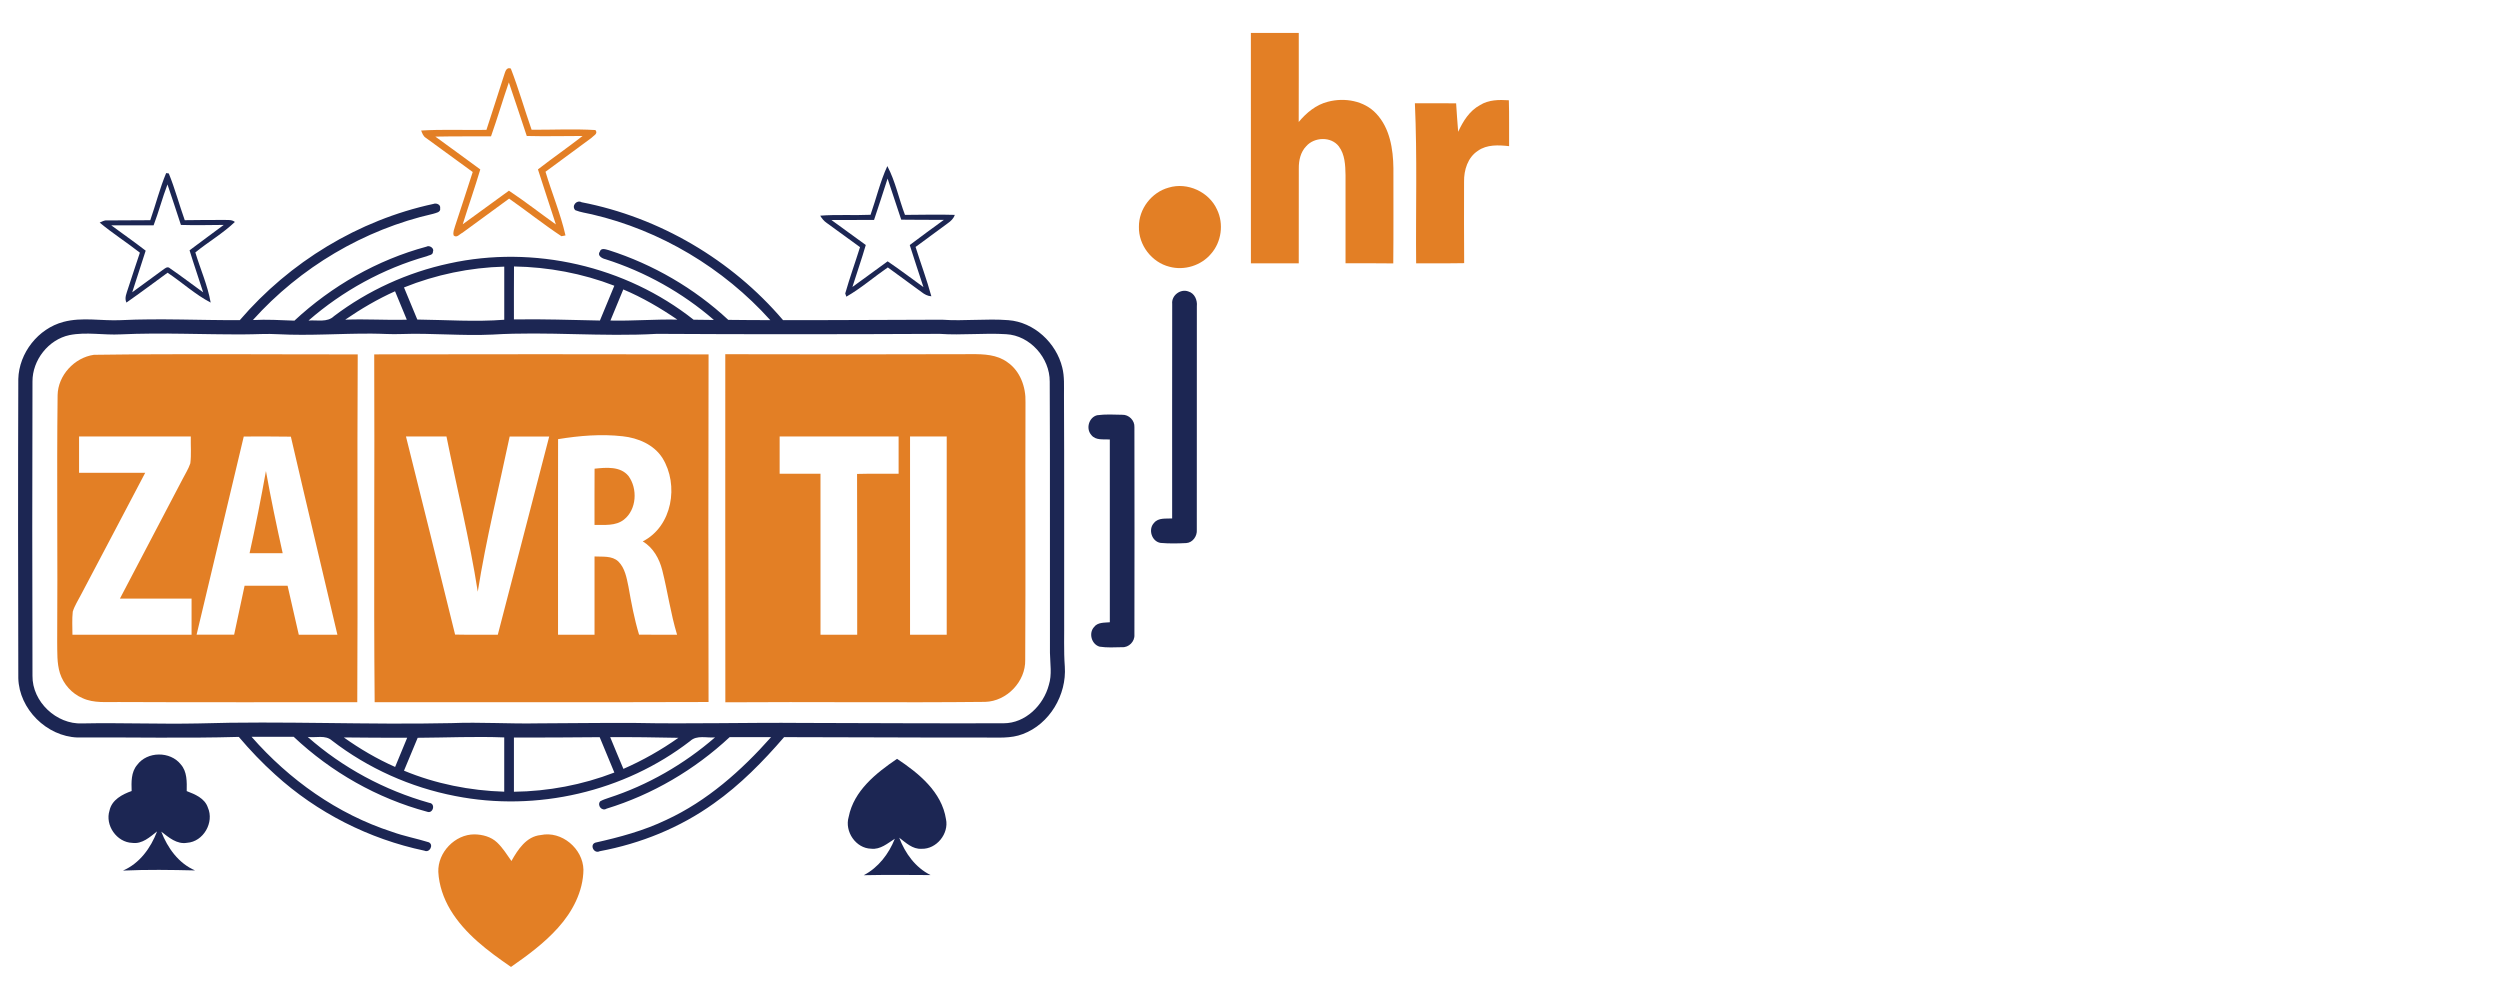
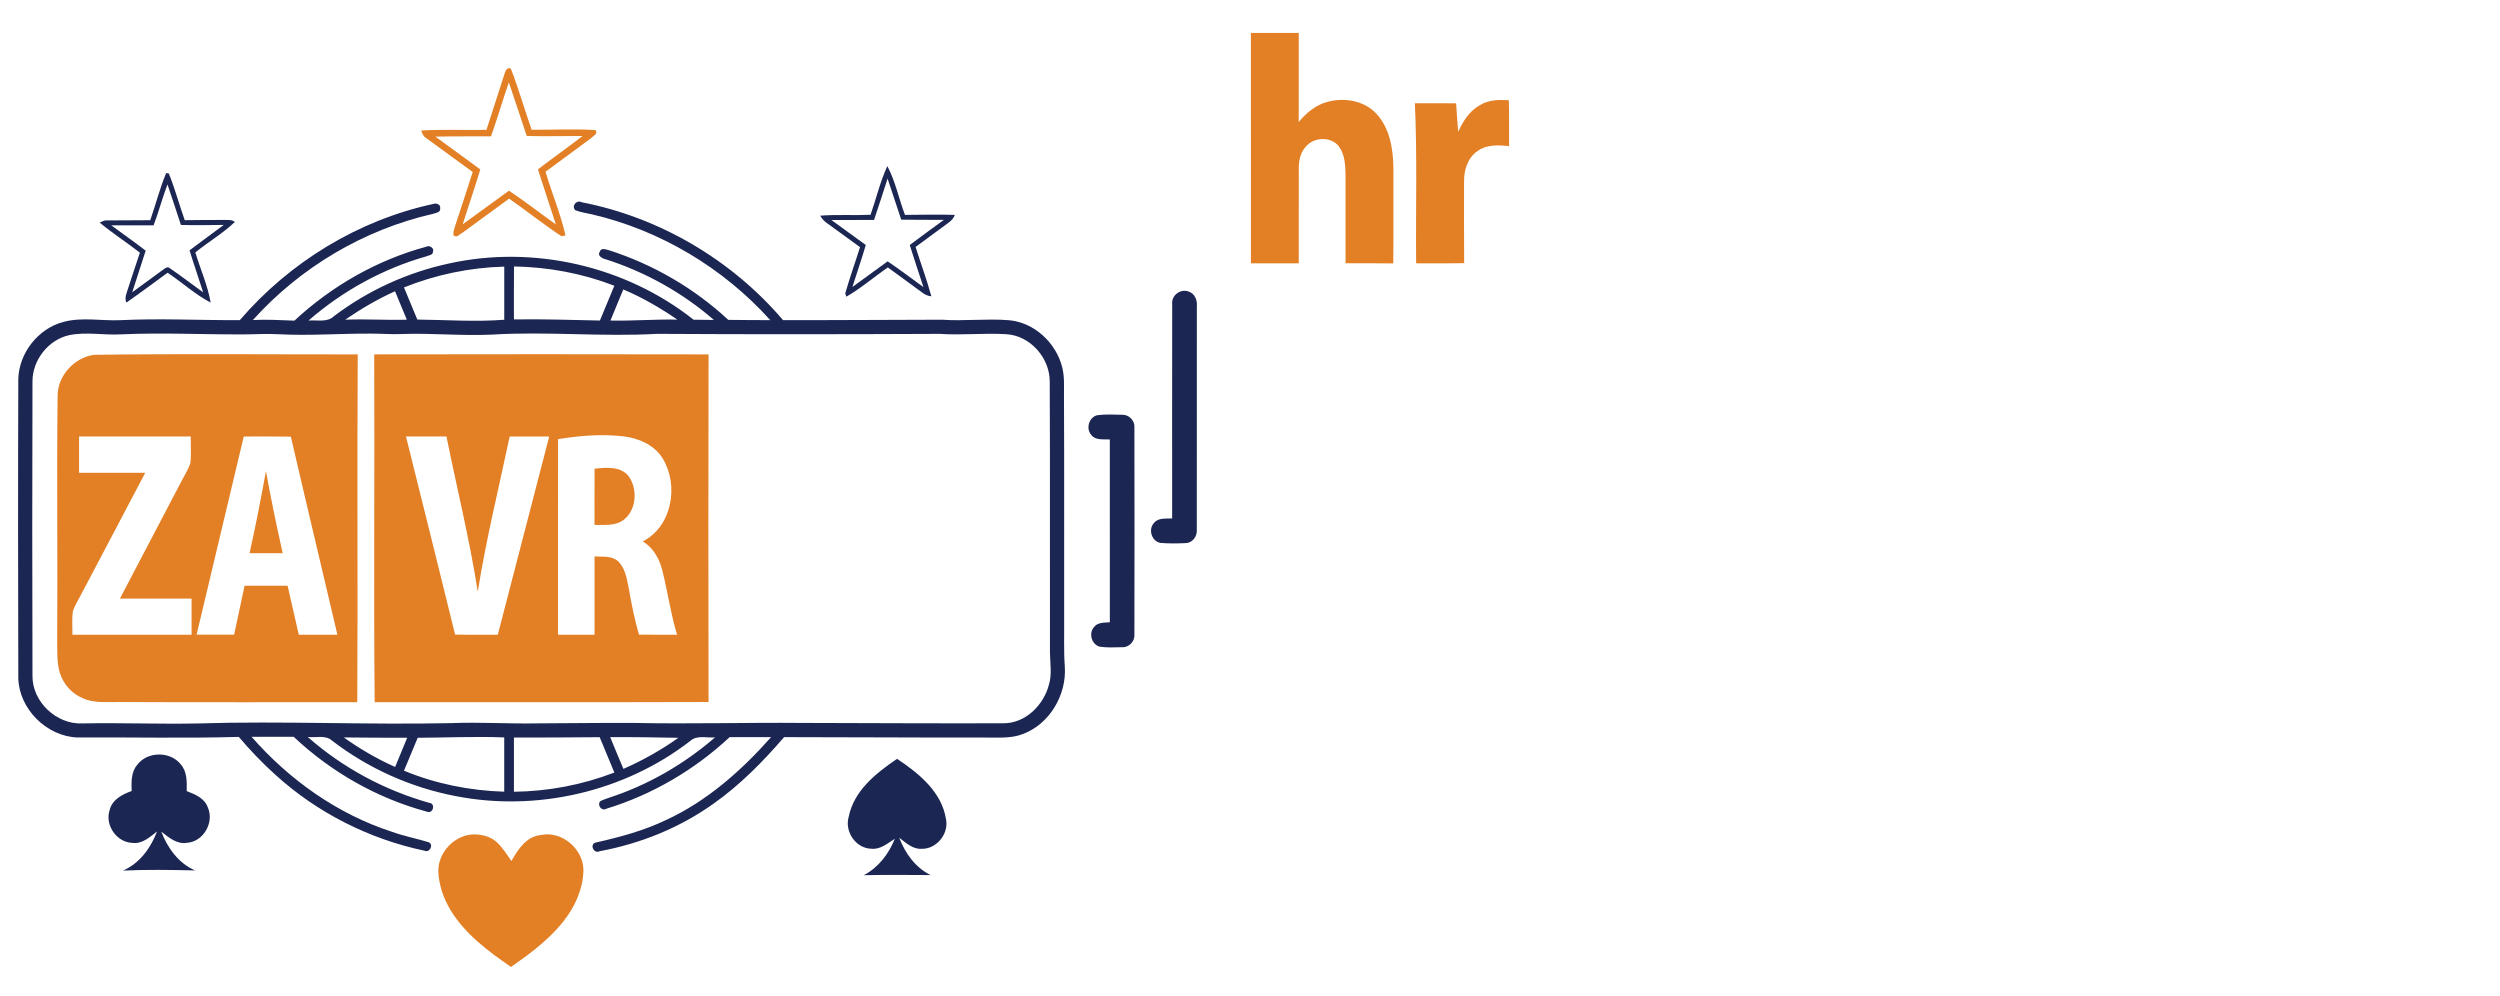
<svg xmlns="http://www.w3.org/2000/svg" version="1.1" id="Layer_1" x="0px" y="0px" viewBox="0 0 1638.61 652.52" style="enable-background:new 0 0 1638.61 652.52;" xml:space="preserve">
  <style type="text/css">
	.st0{fill:#E37F25;}
	.st1{fill:#1C2653;}
</style>
  <g>
    <g>
      <path class="st0" d="M819.88,21.57c10.46,0.01,20.93,0.01,31.39,0.01c-0.03,19.45,0.06,38.91-0.04,58.38    c5.02-6.05,11.39-11.35,19.2-13.29c10.9-2.86,23.73-0.69,31.63,7.8c8.94,9.52,11.09,23.23,11.24,35.8    c-0.03,20.79,0.12,41.59-0.09,62.38c-10.43-0.19-20.87-0.04-31.29-0.1c0-19.29,0-38.57,0-57.84c-0.13-6.43-0.37-13.44-4.4-18.78    c-5.07-6.61-16.1-6.17-21.39-0.07c-3.71,3.83-4.89,9.31-4.84,14.49c-0.07,20.74,0.03,41.49-0.03,62.24    c-10.46-0.03-20.91-0.03-31.36-0.01C819.86,122.24,819.88,71.91,819.88,21.57z" />
      <g>
        <path class="st0" d="M330.27,49.68c0.82-2.11,1.26-5.91,4.54-4.77c5.11,13.16,8.95,26.8,13.63,40.14     c13.93,0.06,27.91-0.64,41.84,0.19c1.99,2.47-1.48,3.78-2.77,5.25c-9.99,7.34-19.97,14.73-29.96,22.08     c4.16,13.98,9.88,27.54,13.1,41.74c-0.66,0.12-2,0.39-2.66,0.51c-11.74-7.76-22.75-16.56-34.29-24.64     c-10.23,7.49-20.47,14.93-30.68,22.44c-1.75,0.78-3.56,3.5-5.62,1.76c-0.76-2.09,0.4-4.19,0.88-6.19     c3.93-11.78,7.71-23.62,11.56-35.45c-10.18-7.47-20.44-14.84-30.62-22.32c-1.81-1.05-2.48-3.05-3.18-4.87     c14.25-0.85,28.52-0.19,42.79-0.42C322.63,73.32,326.52,61.52,330.27,49.68z M321.84,89.34c-12.17,0.1-24.32-0.06-36.48,0.21     c9.81,7.19,19.67,14.26,29.44,21.51c-3.6,12.05-7.76,23.93-11.5,35.94c10.11-7.3,20.14-14.71,30.26-22.01     c10.54,6.98,20.48,14.8,30.78,22.11c-3.84-12.05-7.95-24.01-11.75-36.07c9.63-7.47,19.66-14.43,29.27-21.9     c-12.2-0.01-24.4,0.33-36.6,0c-3.96-11.69-7.7-23.46-11.74-35.13C329.46,65.72,325.99,77.65,321.84,89.34z" />
      </g>
      <path class="st0" d="M970.06,68.9c5.64-3.56,12.47-3.59,18.91-3.18c0.3,10.02,0.07,20.05,0.16,30.08    c-6.89-0.76-14.49-1.18-20.42,3.02c-6.7,4.35-9.22,12.65-9.1,20.27c-0.01,17.79-0.09,35.6,0.07,53.39    c-10.49,0.21-20.99,0.06-31.48,0.1c-0.31-34.97,0.76-69.96-0.82-104.9c9,0,18.01-0.01,27.03,0.03c0.39,6.22,0.82,12.45,1.35,18.67    C958.94,79.47,963.15,72.61,970.06,68.9z" />
      <g>
-         <path class="st0" d="M793.81,166.3c-6.47,7.76-17.51,11.17-27.24,8.55c-11.63-2.86-20.41-14.26-20.07-26.25     c-0.12-11.63,8.3-22.59,19.5-25.63c12.27-3.75,26.49,2.77,31.72,14.45C802.19,146.71,800.63,158.53,793.81,166.3z" />
-       </g>
+         </g>
      <g>
        <path class="st0" d="M61.53,232.56c57.63-0.79,115.29-0.22,172.94-0.27c-0.45,75.99,0.13,151.99-0.3,227.98     c-52.16-0.06-104.3,0.12-156.46-0.13c-7.86-0.12-16.19,0.87-23.56-2.53c-7.04-2.95-12.53-9.12-14.86-16.35     c-2.09-6.71-1.69-13.83-1.81-20.78c0.39-53.82-0.36-107.64,0.28-161.46C37.99,246.01,48.77,234.38,61.53,232.56z M51.82,286.09     c-0.01,7.94-0.01,15.86,0,23.8c14.44,0.01,28.9-0.01,43.35,0.01c-13.96,26.66-28.05,53.25-42.07,79.88     c-1.87,3.66-4.2,7.16-5.41,11.12c-0.55,5.02-0.21,10.09-0.21,15.13c26.03,0,52.05,0,78.08,0c0-7.89,0-15.79,0-23.68     c-15.65,0-31.3,0.01-46.96,0c13.62-26.06,27.3-52.07,40.95-78.1c1.76-3.5,3.96-6.83,5.2-10.57c0.72-5.83,0.18-11.74,0.3-17.58     C100.64,286.09,76.23,286.11,51.82,286.09z M159.77,286.11c-10.3,43.29-20.57,86.6-30.92,129.9c8.21,0.04,16.4,0.04,24.61,0     c2.23-10.7,4.59-21.38,6.85-32.08c9.4-0.04,18.79-0.04,28.19-0.01c2.42,10.72,4.89,21.42,7.34,32.13c8.43,0,16.88,0,25.32,0     c-10.14-43.29-20.5-86.53-30.51-129.84C180.35,286,170.07,286.12,159.77,286.11z" />
      </g>
      <g>
        <path class="st0" d="M245.28,232.27c73.04-0.1,146.1-0.18,219.15,0.01c-0.16,75.94-0.19,151.9-0.01,227.85     c-72.95,0.25-145.91,0.06-218.85,0.13C244.88,384.28,245.62,308.28,245.28,232.27z M266.09,286.09     c10.73,43.28,21.63,86.51,32.2,129.84c9.33,0.21,18.66,0.06,27.99,0.1c11.24-43.29,22.45-86.62,33.7-129.93     c-8.64-0.01-17.28-0.03-25.92,0.01c-7.13,33.88-15.49,67.51-20.91,101.73c-5.32-34.2-13.69-67.83-20.51-101.75     C283.78,286.09,274.94,286.09,266.09,286.09z M365.79,287.84c-0.09,42.73-0.01,85.45-0.03,128.19c7.97,0,15.94,0.01,23.92-0.01     c-0.01-17.1-0.01-34.2,0-51.29c5.25,0.31,11.44-0.64,15.61,3.3c4.38,4.34,5.43,10.75,6.64,16.53     c1.85,10.57,3.83,21.14,6.94,31.42c8.3,0.09,16.61,0.03,24.92,0.04c-4.23-13.86-6.17-28.27-9.72-42.31     c-1.91-7.55-5.95-14.76-12.77-18.87c19.4-9.84,23.84-37.03,12.89-54.64c-5.62-8.81-15.98-13.16-26.04-14.25     C394.04,284.36,379.75,285.56,365.79,287.84z" />
      </g>
      <g>
-         <path class="st0" d="M475.38,232.16c53.82,0.18,107.64,0.12,161.46-0.03c8-0.06,16.64,0.3,23.37,5.22     c8.46,5.73,12.26,16.37,11.94,26.3c-0.19,56.29,0.15,112.57-0.18,168.87c0.34,14.17-12.08,27.15-26.24,27.52     c-56.76,0.61-113.54-0.13-170.31,0.28C475.31,384.27,475.41,308.2,475.38,232.16z M511.01,286.09c0,8.15,0,16.28,0,24.41     c8.92,0.01,17.85,0,26.77,0c0.03,35.18,0.01,70.35,0.01,105.53c8.01,0,16.03,0,24.05-0.01c-0.06-35.12,0.1-70.25-0.09-105.38     c9.07-0.25,18.15-0.09,27.24-0.13c0-8.13,0-16.27,0-24.41C563,286.09,537.01,286.09,511.01,286.09z M596.48,286.09     c0,43.31,0,86.63,0,129.94c8.01,0,16.03,0,24.04,0c0-43.31,0.01-86.62,0-129.94C612.5,286.09,604.49,286.09,596.48,286.09z" />
-       </g>
+         </g>
      <path class="st0" d="M389.71,307.19c7.52-0.75,16.82-1.76,22.2,4.77c6.14,8.33,5.43,22.04-2.97,28.63    c-5.47,4.29-12.78,3.36-19.27,3.48C389.69,331.78,389.62,319.48,389.71,307.19z" />
      <path class="st0" d="M163.58,362.59c3.98-17.86,7.49-35.83,10.73-53.85c3.23,18.03,7,35.97,10.97,53.85    C178.05,362.59,170.82,362.59,163.58,362.59z" />
      <path class="st0" d="M287.29,571.5c-0.45-12.75,10.9-24.67,23.71-24.62c5.31,0.1,10.84,1.55,14.79,5.29    c3.74,3.54,6.47,7.98,9.43,12.17c4.2-7.5,9.78-16.12,19.2-17.01c13.72-2.96,27.69,8.92,27.99,22.69    c-0.15,14.34-7.27,27.7-16.7,38.14c-8.95,9.99-19.82,17.98-30.78,25.61c-15.02-10.35-30.23-21.62-39.77-37.49    C290.7,588.76,287.74,580.24,287.29,571.5z" />
    </g>
    <g>
      <g>
        <path class="st1" d="M570.6,140.78c3.72-10.61,6.28-21.68,11-31.92c5.34,10.05,7.52,21.41,11.56,31.99     c10.88-0.03,21.77-0.36,32.65-0.01c-0.76,2.41-2.6,4.1-4.59,5.49c-7.07,5.14-14.08,10.36-21.11,15.53     c3.38,10.81,7.37,21.42,10.35,32.35c-2.42-0.16-4.5-1.27-6.34-2.71c-7.39-5.44-14.79-10.84-22.2-16.22     c-9.13,6.28-17.55,13.68-27.18,19.18c-0.18-0.52-0.55-1.58-0.73-2.12c2.89-10.21,6.53-20.21,9.69-30.35     c-7.3-5.32-14.58-10.63-21.89-15.91c-1.78-1.21-3.14-2.89-4.2-4.72C548.58,140.5,559.6,141.28,570.6,140.78z M572.89,144.16     c-9.33,0.07-18.64,0.01-27.96,0.04c7.52,5.44,14.99,10.97,22.54,16.38c-2.68,9.25-5.88,18.33-8.76,27.51     c7.7-5.59,15.37-11.23,23.08-16.8c8,5.37,15.64,11.27,23.47,16.88c-2.97-9.19-6.13-18.34-8.98-27.57     c7.43-5.55,14.86-11.08,22.38-16.5c-9.33-0.07-18.64,0.06-27.96-0.12c-3-8.97-5.99-17.94-8.94-26.94     C578.79,126.07,575.97,135.16,572.89,144.16z" />
      </g>
      <g>
        <path class="st1" d="M98.49,144.33c3.6-10.24,6.22-20.87,10.42-30.89l1.72,0.25c4.07,9.99,6.83,20.47,10.46,30.63     c8.49-0.21,16.98-0.07,25.49-0.16c2.47,0.13,5.28-0.39,7.37,1.32c-7.89,7.53-17.48,13.08-25.92,19.97     c3.29,10.97,8.09,21.56,10.05,32.87c-10.18-5.31-18.72-13.22-28.24-19.57c-8.98,6.55-17.88,13.22-26.98,19.57     c-1.47-3.11,0.19-6.22,1.06-9.19c2.65-7.82,5.04-15.71,7.77-23.52c-8.64-6.77-17.92-12.68-26.36-19.72c1.54-0.6,3-1.63,4.74-1.42     C79.55,144.46,89.01,144.33,98.49,144.33z M100.67,147.7c-9.25-0.04-18.49-0.01-27.75-0.01c7.5,5.56,15.17,10.88,22.56,16.61     c-2.92,9.09-5.93,18.16-8.81,27.27c6.58-4.8,13.13-9.6,19.69-14.41c1.54-1,3.33-3.02,5.14-1.23c7.36,5.02,14.4,10.52,21.66,15.68     c-2.92-9.21-6.11-18.3-8.92-27.54c7.42-5.64,14.98-11.06,22.42-16.65c-9.36,0.06-18.72,0.31-28.08,0.01     c-2.87-8.88-5.85-17.72-8.81-26.55C106.4,129.71,104.05,138.88,100.67,147.7z" />
      </g>
      <g>
        <path class="st1" d="M377.08,137.78c-2.75-2.8,0.93-7.03,4.14-5.22c51.04,9.91,98.31,37.7,132.02,77.26     c34.73,0.09,69.46-0.22,104.18-0.27c14.49,1.02,29.02-0.82,43.5,0.3c16.86,1.27,31.41,14.86,35.34,31.07     c1.51,5.95,1.08,12.12,1.12,18.21c0.24,48.8,0.06,97.61,0.12,146.4c0.12,10.45-0.34,20.93,0.42,31.36     c1.3,18.51-9.96,37.75-27.6,44.27c-7.82,3.03-16.35,2.18-24.55,2.27c-43.95,0.09-87.89-0.28-131.84-0.28     c-13.8,16.01-28.75,31.23-46.06,43.47c-22.16,15.89-48.03,26.33-74.78,31.3c-3.87,1.97-6.85-4.41-2.75-5.65     c15.85-3.54,31.66-7.8,46.36-14.86c26.8-12.38,49.26-32.34,68.69-54.24c-9.06,0-18.12,0.01-27.16,0     c-22.95,21.39-50.68,37.69-80.68,46.87c-3.03,1.94-6.37-2.2-4.14-4.83c1.75-1,3.66-1.6,5.58-2.26     c25.58-8.31,49.36-22.01,69.67-39.63c-5.41,0.49-11.9-1.72-16.32,2.41c-43.08,33.26-100.63,46.57-154,36.01     c-29.23-5.64-57.14-18.15-80.73-36.33c-4.34-3.89-10.67-1.69-15.91-2.38c22.86,20.18,50.35,34.94,79.68,43.2     c4.37,0.45,2.47,7.42-1.49,5.8c-32.61-8.75-62.82-25.95-87.37-49.08c-9.22-0.07-18.43-0.03-27.64-0.03     c24.68,28.17,56.26,50.69,92.04,62.28c7.85,2.87,16.13,4.38,24.08,6.86c3.47,1.52,0.66,7.15-2.81,5.52     c-36.25-7.62-70.44-24.92-97.85-49.9c-8.51-7.64-16.41-15.95-23.81-24.68c-35.24,1.02-70.49,0.16-105.74,0.39     c-20.2-0.72-38.27-18.61-38.79-38.9c-0.16-65.36-0.24-130.72,0-196.08c0.46-17.07,13.02-33.05,29.56-37.42     c12.32-3.29,25.07-0.54,37.6-1.14c26-1.26,52.01,0.13,78.02-0.01c32.69-38.08,77.77-65.6,126.91-76.18     c1.91-0.78,4.86,0.45,4.41,2.84c0.51,2.74-2.83,3.03-4.65,3.66c-45.3,10.29-87.05,35.09-118.09,69.61     c9.07-0.48,18.15,0.06,27.22,0.4c24.46-22.74,54.3-39.8,86.57-48.5c1.93-1.18,5.31,1.12,4.22,3.35c0.12,2.21-2.77,2.23-4.14,2.96     c-28.52,8.07-55.09,22.69-77.42,42.14c5.58-0.54,12.26,1.45,16.73-2.92c22.23-16.83,48.2-28.66,75.45-34.52     c55.4-12.23,115.74,1.67,160.23,36.88c4.44,0.09,8.88,0.16,13.32,0.16c-20.69-17.94-45.07-31.54-71.16-39.84     c-2.06-0.42-5.49-2.39-3.66-4.84c0.79-2.89,3.93-1.54,5.94-1.05c29.02,9.27,55.99,24.94,78.29,45.67     c9.18,0.04,18.36,0.24,27.54,0.18c-30.78-34.2-72.04-58.9-116.89-69.34C384.34,139.63,380.57,139.17,377.08,137.78z M264.8,188.4     c2.89,7.03,5.8,14.04,8.72,21.05c18.99,0.21,38,1.6,56.99,0.13c-0.01-11.6,0-23.22,0-34.82C308.01,175.35,285.67,180,264.8,188.4     z M336.85,209.37c18.79-0.34,37.58,0.36,56.36,0.72c3.15-7.61,6.31-15.2,9.45-22.81c-20.94-8.1-43.32-12.26-65.76-12.63     C336.79,186.21,336.86,197.8,336.85,209.37z M408.53,189.71c-2.8,6.8-5.62,13.59-8.43,20.39c14.64,0.34,29.26-0.93,43.89-0.61     C432.79,201.85,421.04,194.98,408.53,189.71z M226.26,209.54c13.45-0.57,26.92,0.4,40.38,0c-2.56-6.22-5.13-12.42-7.71-18.63     C247.46,196.05,236.61,202.44,226.26,209.54z M45.52,219.64c-13.77,2.93-24.29,16.37-24.23,30.39c-0.22,64.3-0.16,128.6,0,192.9     c-0.24,16.98,15.7,31.98,32.59,31.23c25.37-0.52,50.77,0.54,76.15,0.01c55.3-1.7,110.61,1,165.93-0.21     c18.94-0.75,37.88,0.54,56.82,0.16c20.91-0.06,41.83-0.39,62.76-0.28c36.87,0.75,73.75-0.33,110.61,0     c43.91,0.1,87.8,0.36,131.71,0.22c14.28-0.01,26.1-11.81,29.6-25.09c2.14-6.83,0.84-14.02,0.73-21.02     c-0.13-59.28,0.15-118.55-0.15-177.83c0.12-15.5-12.87-30.24-28.52-31.07c-14.52-0.91-29.06,0.79-43.59-0.22     c-61.79,0.28-123.59,0.36-185.39-0.01c-35.91,2.05-71.86-1.7-107.76,0.48c-19.9,0.96-39.8-1.08-59.71-0.36     c-6.46,0.28-12.9-0.25-19.36-0.27c-20.41-0.13-40.83,1.48-61.23,0.4c-7.49-0.46-14.96,0.1-22.44,0.1     c-26.97,0.15-53.94-1.26-80.89-0.01C67.95,219.78,56.63,217.41,45.52,219.64z M225.34,483.35c10.55,7.5,21.78,14.1,33.64,19.34     c2.62-6.38,5.26-12.77,7.91-19.14C253.04,483.61,239.18,483.47,225.34,483.35z M273.77,483.58c-2.99,7.19-5.93,14.4-8.98,21.56     c20.79,8.63,43.22,13.08,65.7,13.77c0.01-11.87,0-23.71,0-35.57C311.58,482.61,292.69,483.47,273.77,483.58z M336.85,483.43     c0,11.84,0,23.68,0,35.52c22.45-0.28,44.86-4.5,65.82-12.6c-3.23-7.71-6.41-15.44-9.61-23.17     C374.33,483.28,355.58,483.52,336.85,483.43z M399.95,483.17c2.89,6.94,5.71,13.89,8.66,20.79     c12.68-5.55,24.74-12.38,36.04-20.36C429.74,483.29,414.85,483.07,399.95,483.17z" />
      </g>
      <path class="st1" d="M768.31,199.19c-0.6-5.53,5.4-10.08,10.58-8.16c4.11,1.17,5.99,5.65,5.58,9.64    c-0.04,48.89,0.03,97.77-0.03,146.64c0.31,4.1-2.69,8.37-6.92,8.64c-5.59,0.28-11.23,0.39-16.79-0.1    c-5.83-0.87-8.37-8.91-4.32-13.13c2.89-3.56,7.83-2.63,11.87-2.92C768.29,292.94,768.22,246.06,768.31,199.19z" />
      <path class="st1" d="M715.25,285.05c-3.66-4.14-1.55-11.51,3.87-12.89c5.43-0.73,10.94-0.43,16.41-0.3    c4.38-0.19,8.3,3.75,8.01,8.15c0.09,45.34,0.07,90.7,0,136.04c0.31,4.41-3.68,8.46-8.1,8.15c-4.9,0.1-9.85,0.4-14.7-0.34    c-5.26-1.49-7.34-8.76-3.69-12.83c2.42-3.27,6.79-2.83,10.38-3.17c-0.04-39.93-0.03-79.86-0.01-119.81    C723.29,287.78,718.11,288.84,715.25,285.05z" />
      <path class="st1" d="M89.91,501.35c6.62-8.98,21.71-9.07,28.57-0.34c4.25,4.77,3.99,11.53,3.9,17.51    c5.5,2.12,11.83,4.69,13.86,10.79c4.31,9.7-2.9,22.39-13.63,23.1c-6.65,1.17-12.05-3.57-16.91-7.33    c4.14,10.72,11.32,20.77,22.17,25.44c-15.76-0.37-31.51-0.61-47.26,0.1c10.93-4.72,18.22-14.83,22.35-25.68    c-4.72,3.68-9.75,8.43-16.25,7.52c-10.17-0.31-18.01-11.56-14.92-21.21c1.49-7,8.33-10.61,14.5-12.77    C86.1,512.64,85.86,506.08,89.91,501.35z" />
      <path class="st1" d="M556.26,535.45c3.38-17.21,18-28.76,31.71-38.08c14.2,9.43,29.3,21.65,32.07,39.54    c2.03,9.54-6.2,19.76-16.03,19.43c-5.89,0.36-10.29-4.01-14.62-7.28c3.86,10.2,10.58,19.58,20.56,24.5    c-14.59-0.09-29.2-0.21-43.79,0.09c9.6-5.07,16.38-13.95,20.35-23.89c-4.72,2.96-9.49,7.24-15.5,6.52    C560.93,556.07,553.45,544.98,556.26,535.45z" />
    </g>
  </g>
</svg>